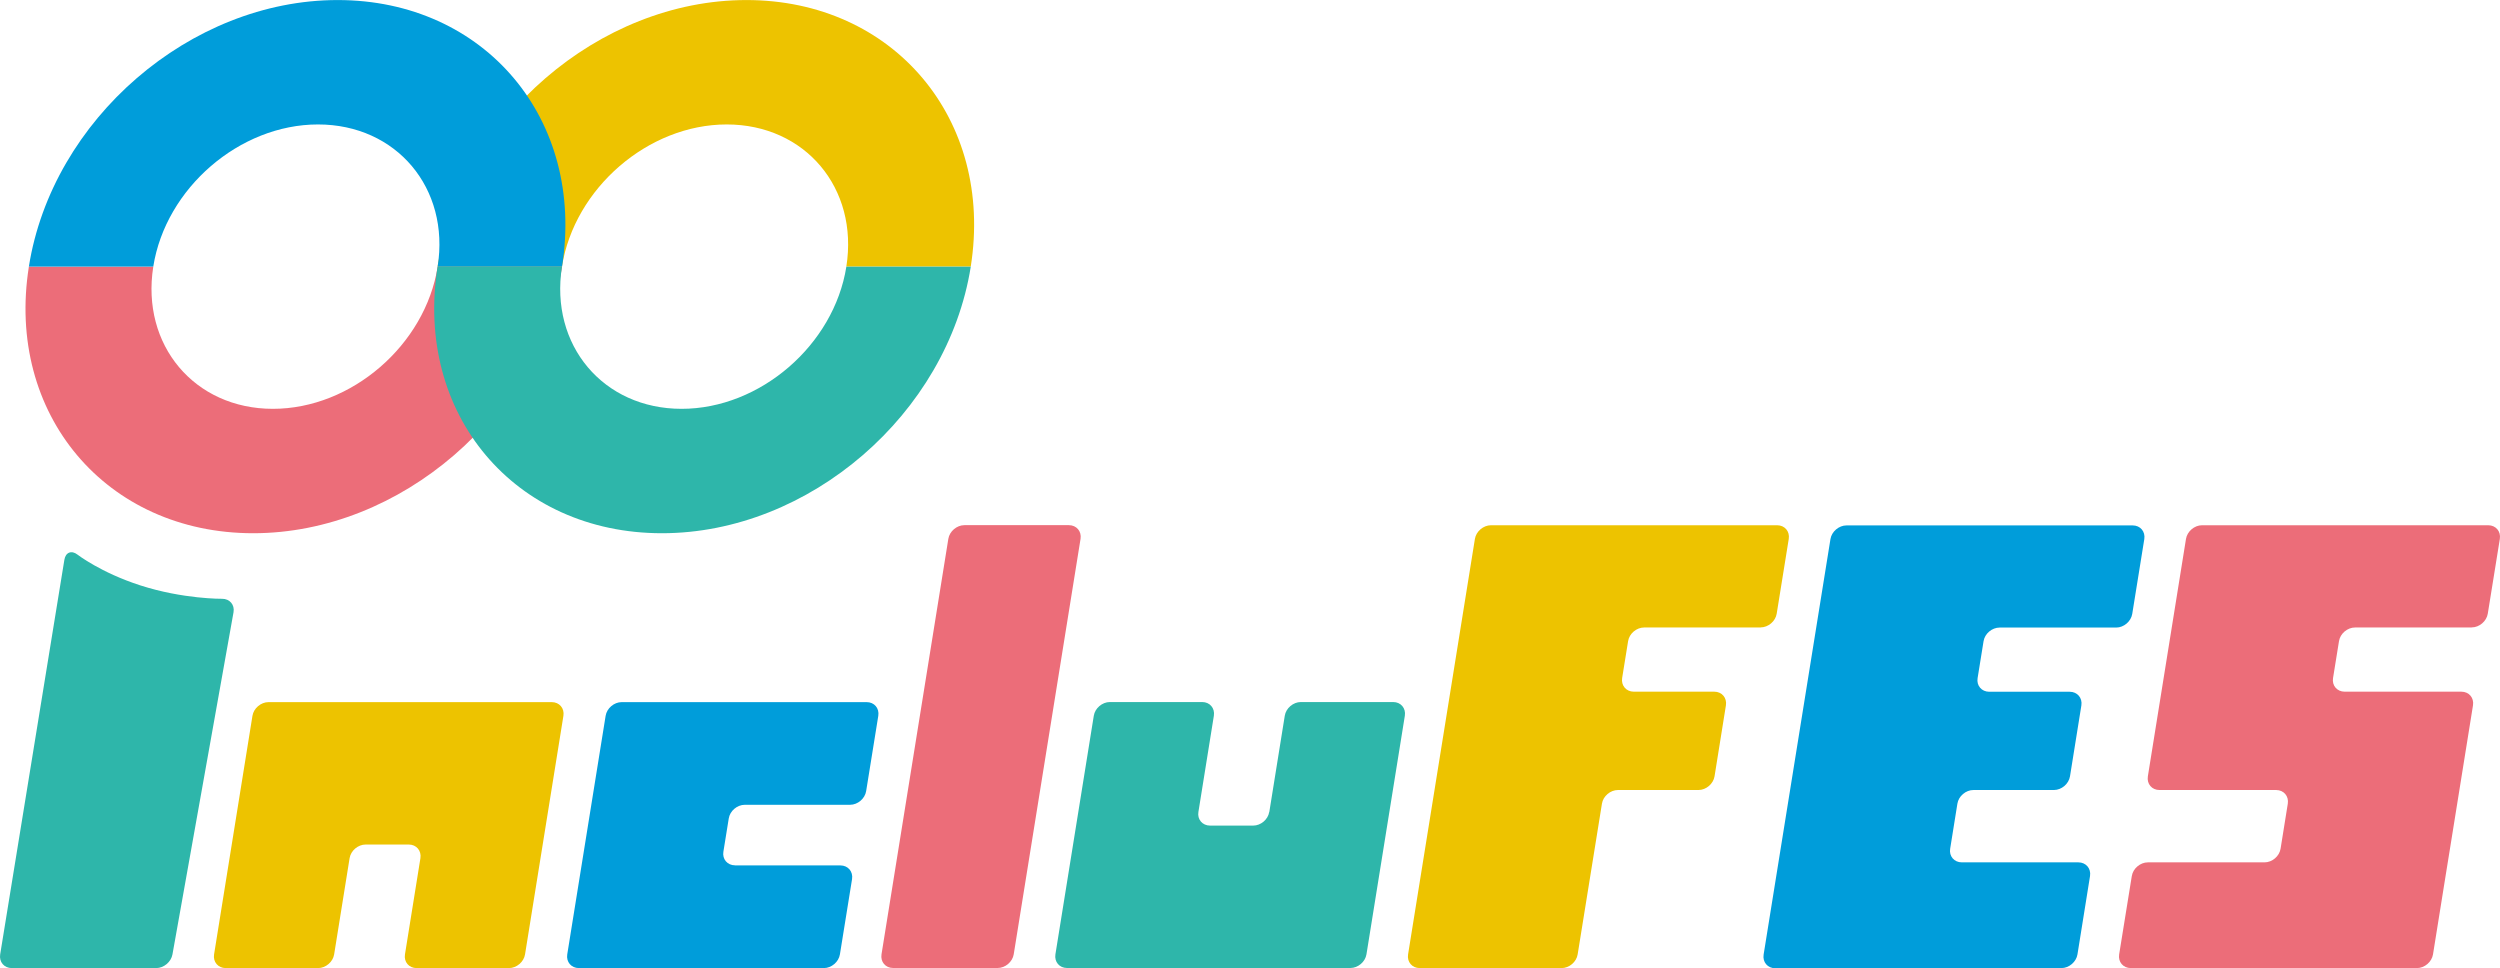
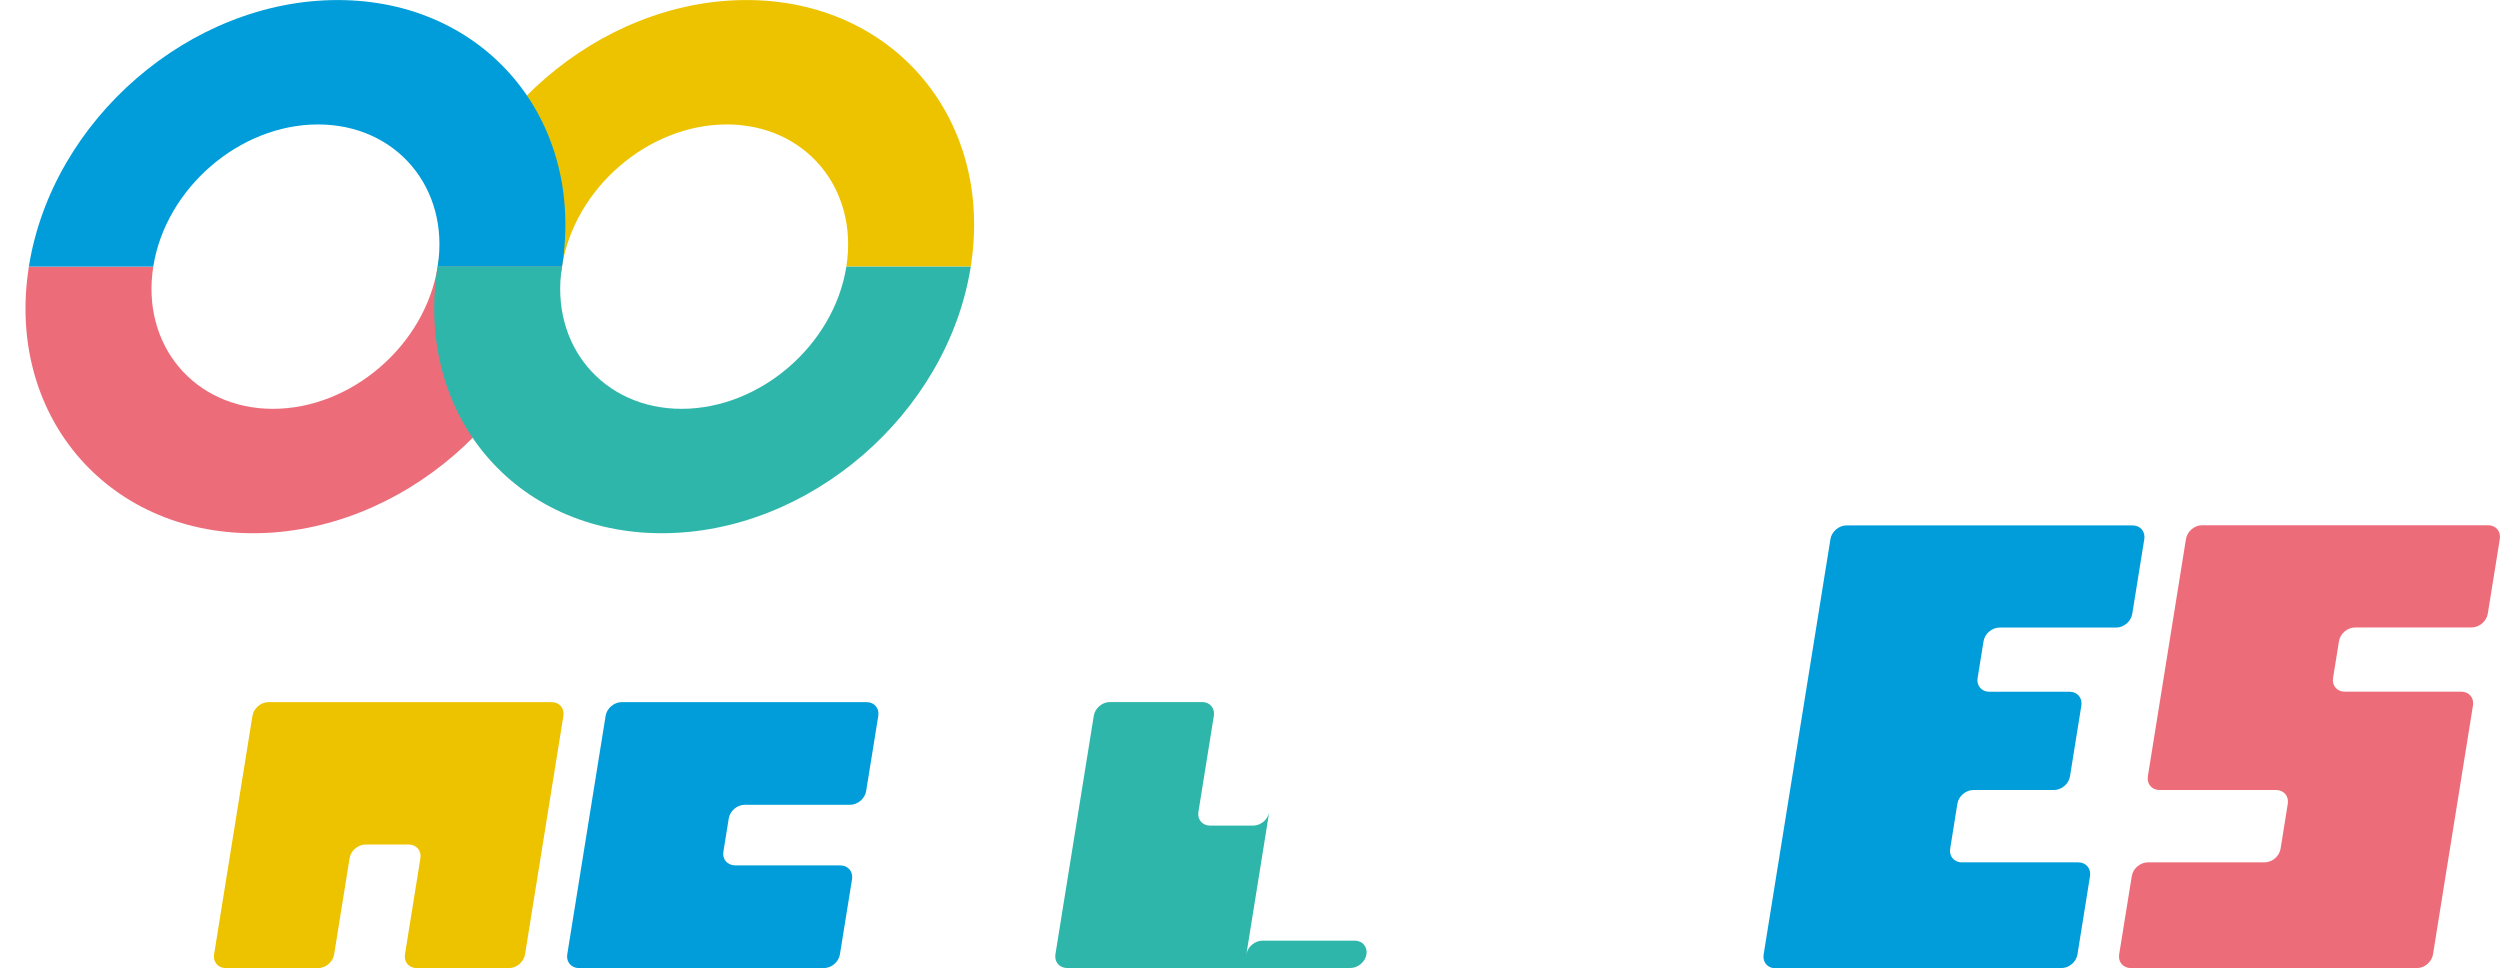
<svg xmlns="http://www.w3.org/2000/svg" id="_レイヤー_2" width="103.86mm" height="40.22mm" viewBox="0 0 294.41 114">
  <defs>
    <style>.cls-1{fill:#2eb6aa;}.cls-1,.cls-2,.cls-3,.cls-4{stroke-width:0px;}.cls-2{fill:#009dda;}.cls-3{fill:#edc300;}.cls-4{fill:#ec6d79;}</style>
  </defs>
  <g id="_レイヤー_1-2">
-     <path class="cls-1" d="M9.13,65.31c-.71-.55-1.41-.27-1.55.61L.02,112.39c-.14.89.47,1.61,1.37,1.61h17c.9,0,1.76-.72,1.92-1.61l7.19-40.29c.16-.88-.45-1.6-1.35-1.59,0,0-4.57.05-9.63-1.58-4.67-1.51-7.39-3.62-7.39-3.62" />
    <path class="cls-2" d="M242.76,114c.9,0,1.75-.73,1.89-1.61l1.48-9.23c.14-.89-.48-1.61-1.37-1.61h-13.73c-.9,0-1.52-.73-1.37-1.61l.85-5.3c.14-.89.99-1.61,1.89-1.61h9.48c.9,0,1.75-.73,1.89-1.61l1.34-8.35c.14-.89-.48-1.61-1.37-1.61h-9.48c-.9,0-1.52-.73-1.37-1.61l.7-4.34c.14-.89.99-1.61,1.89-1.61h13.73c.9,0,1.75-.73,1.89-1.61l1.42-8.81c.14-.89-.47-1.61-1.37-1.61h-33.7c-.9,0-1.75.73-1.89,1.61l-7.87,48.93c-.14.89.47,1.61,1.37,1.61h33.7Z" />
-     <path class="cls-1" d="M149.47,95.61c-.14.89-.99,1.61-1.89,1.61h-5.08c-.9,0-1.52-.73-1.37-1.61l1.82-11.33c.14-.89-.48-1.61-1.37-1.61h-10.88c-.9,0-1.75.73-1.89,1.61l-4.52,28.1c-.14.89.47,1.61,1.37,1.61h33.37c.9,0,1.75-.73,1.89-1.61l4.52-28.1c.14-.89-.48-1.61-1.37-1.61h-10.88c-.9,0-1.75.73-1.89,1.61l-1.82,11.33Z" />
+     <path class="cls-1" d="M149.47,95.61c-.14.89-.99,1.61-1.89,1.61h-5.08c-.9,0-1.52-.73-1.37-1.61l1.82-11.33c.14-.89-.48-1.61-1.37-1.61h-10.88c-.9,0-1.75.73-1.89,1.61l-4.52,28.1c-.14.89.47,1.61,1.37,1.61h33.37c.9,0,1.75-.73,1.89-1.61c.14-.89-.48-1.61-1.37-1.61h-10.88c-.9,0-1.75.73-1.89,1.61l-1.82,11.33Z" />
    <path class="cls-3" d="M25.21,112.39c-.14.89.48,1.61,1.37,1.61h10.88c.9,0,1.75-.73,1.89-1.61l1.82-11.33c.14-.89.99-1.61,1.89-1.61h5.08c.9,0,1.51.73,1.37,1.61l-1.82,11.33c-.14.89.47,1.61,1.37,1.61h10.88c.9,0,1.75-.73,1.89-1.61l4.52-28.1c.14-.89-.48-1.61-1.37-1.61H31.62c-.9,0-1.75.73-1.89,1.61l-4.52,28.1Z" />
    <path class="cls-2" d="M86.56,101.9c-.9,0-1.52-.73-1.37-1.61l.63-3.91c.14-.89.99-1.61,1.89-1.61h12.4c.9,0,1.75-.73,1.89-1.61l1.43-8.87c.14-.89-.47-1.61-1.37-1.61h-28.85c-.9,0-1.75.73-1.89,1.61l-4.52,28.1c-.14.89.48,1.61,1.37,1.61h28.85c.9,0,1.75-.73,1.89-1.61l1.43-8.87c.14-.89-.48-1.61-1.37-1.61h-12.4Z" />
    <path class="cls-4" d="M291.08,73.88c.9,0,1.75-.73,1.89-1.61l1.42-8.81c.14-.89-.47-1.61-1.37-1.61h-33.7c-.9,0-1.75.73-1.89,1.61l-4.49,27.96c-.14.89.47,1.61,1.37,1.61h13.74c.9,0,1.51.73,1.37,1.61l-.85,5.3c-.14.89-.99,1.61-1.89,1.61h-13.74c-.9,0-1.75.73-1.89,1.61l-1.49,9.23c-.14.89.48,1.61,1.37,1.61h33.7c.9,0,1.75-.73,1.89-1.61l1.48-9.23c.14-.89.26-1.61.26-1.61s.12-.73.26-1.61l2.71-16.88c.14-.89-.47-1.61-1.37-1.61h-13.74c-.9,0-1.52-.73-1.37-1.61l.7-4.34c.14-.89.99-1.61,1.89-1.61h13.73Z" />
-     <path class="cls-3" d="M207.34,73.88c.9,0,1.75-.73,1.89-1.61l1.42-8.81c.14-.89-.47-1.61-1.37-1.61h-33.7c-.9,0-1.75.73-1.89,1.61l-7.87,48.93c-.14.89.48,1.61,1.37,1.61h16.71c.9,0,1.75-.72,1.89-1.61l2.86-17.75c.14-.89.99-1.61,1.89-1.61h9.48c.9,0,1.75-.73,1.89-1.61l1.34-8.36c.14-.89-.48-1.61-1.37-1.61h-9.48c-.9,0-1.51-.73-1.37-1.61l.7-4.34c.14-.89.99-1.61,1.89-1.61h13.73Z" />
-     <path class="cls-4" d="M113.57,61.84c-.9,0-1.75.73-1.89,1.61l-7.87,48.93c-.14.89.47,1.61,1.37,1.61h12.31c.9,0,1.75-.73,1.89-1.61l7.87-48.93c.14-.89-.48-1.61-1.37-1.61h-12.31Z" />
    <path class="cls-4" d="M51.54,31.4c-1.46,9.23-10.16,16.74-19.4,16.74s-15.55-7.51-14.09-16.74H3.4c-2.75,17.34,9.08,31.39,26.42,31.39s33.62-14.06,36.37-31.39h-14.65Z" />
    <path class="cls-3" d="M87.9,0c-17.34,0-33.62,14.06-36.37,31.39h14.65c1.46-9.23,10.16-16.74,19.4-16.74s15.55,7.51,14.09,16.74h14.65C117.07,14.06,105.24,0,87.9,0" />
    <path class="cls-1" d="M99.67,31.4c-1.46,9.23-10.16,16.74-19.4,16.74s-15.55-7.51-14.09-16.74h-14.65c-2.75,17.34,9.08,31.39,26.42,31.39s33.62-14.06,36.37-31.39h-14.65Z" />
    <path class="cls-2" d="M39.76,0C22.43,0,6.14,14.06,3.4,31.39h14.65c1.46-9.23,10.16-16.74,19.4-16.74s15.55,7.51,14.09,16.74h14.65C68.93,14.06,57.1,0,39.76,0" />
  </g>
</svg>